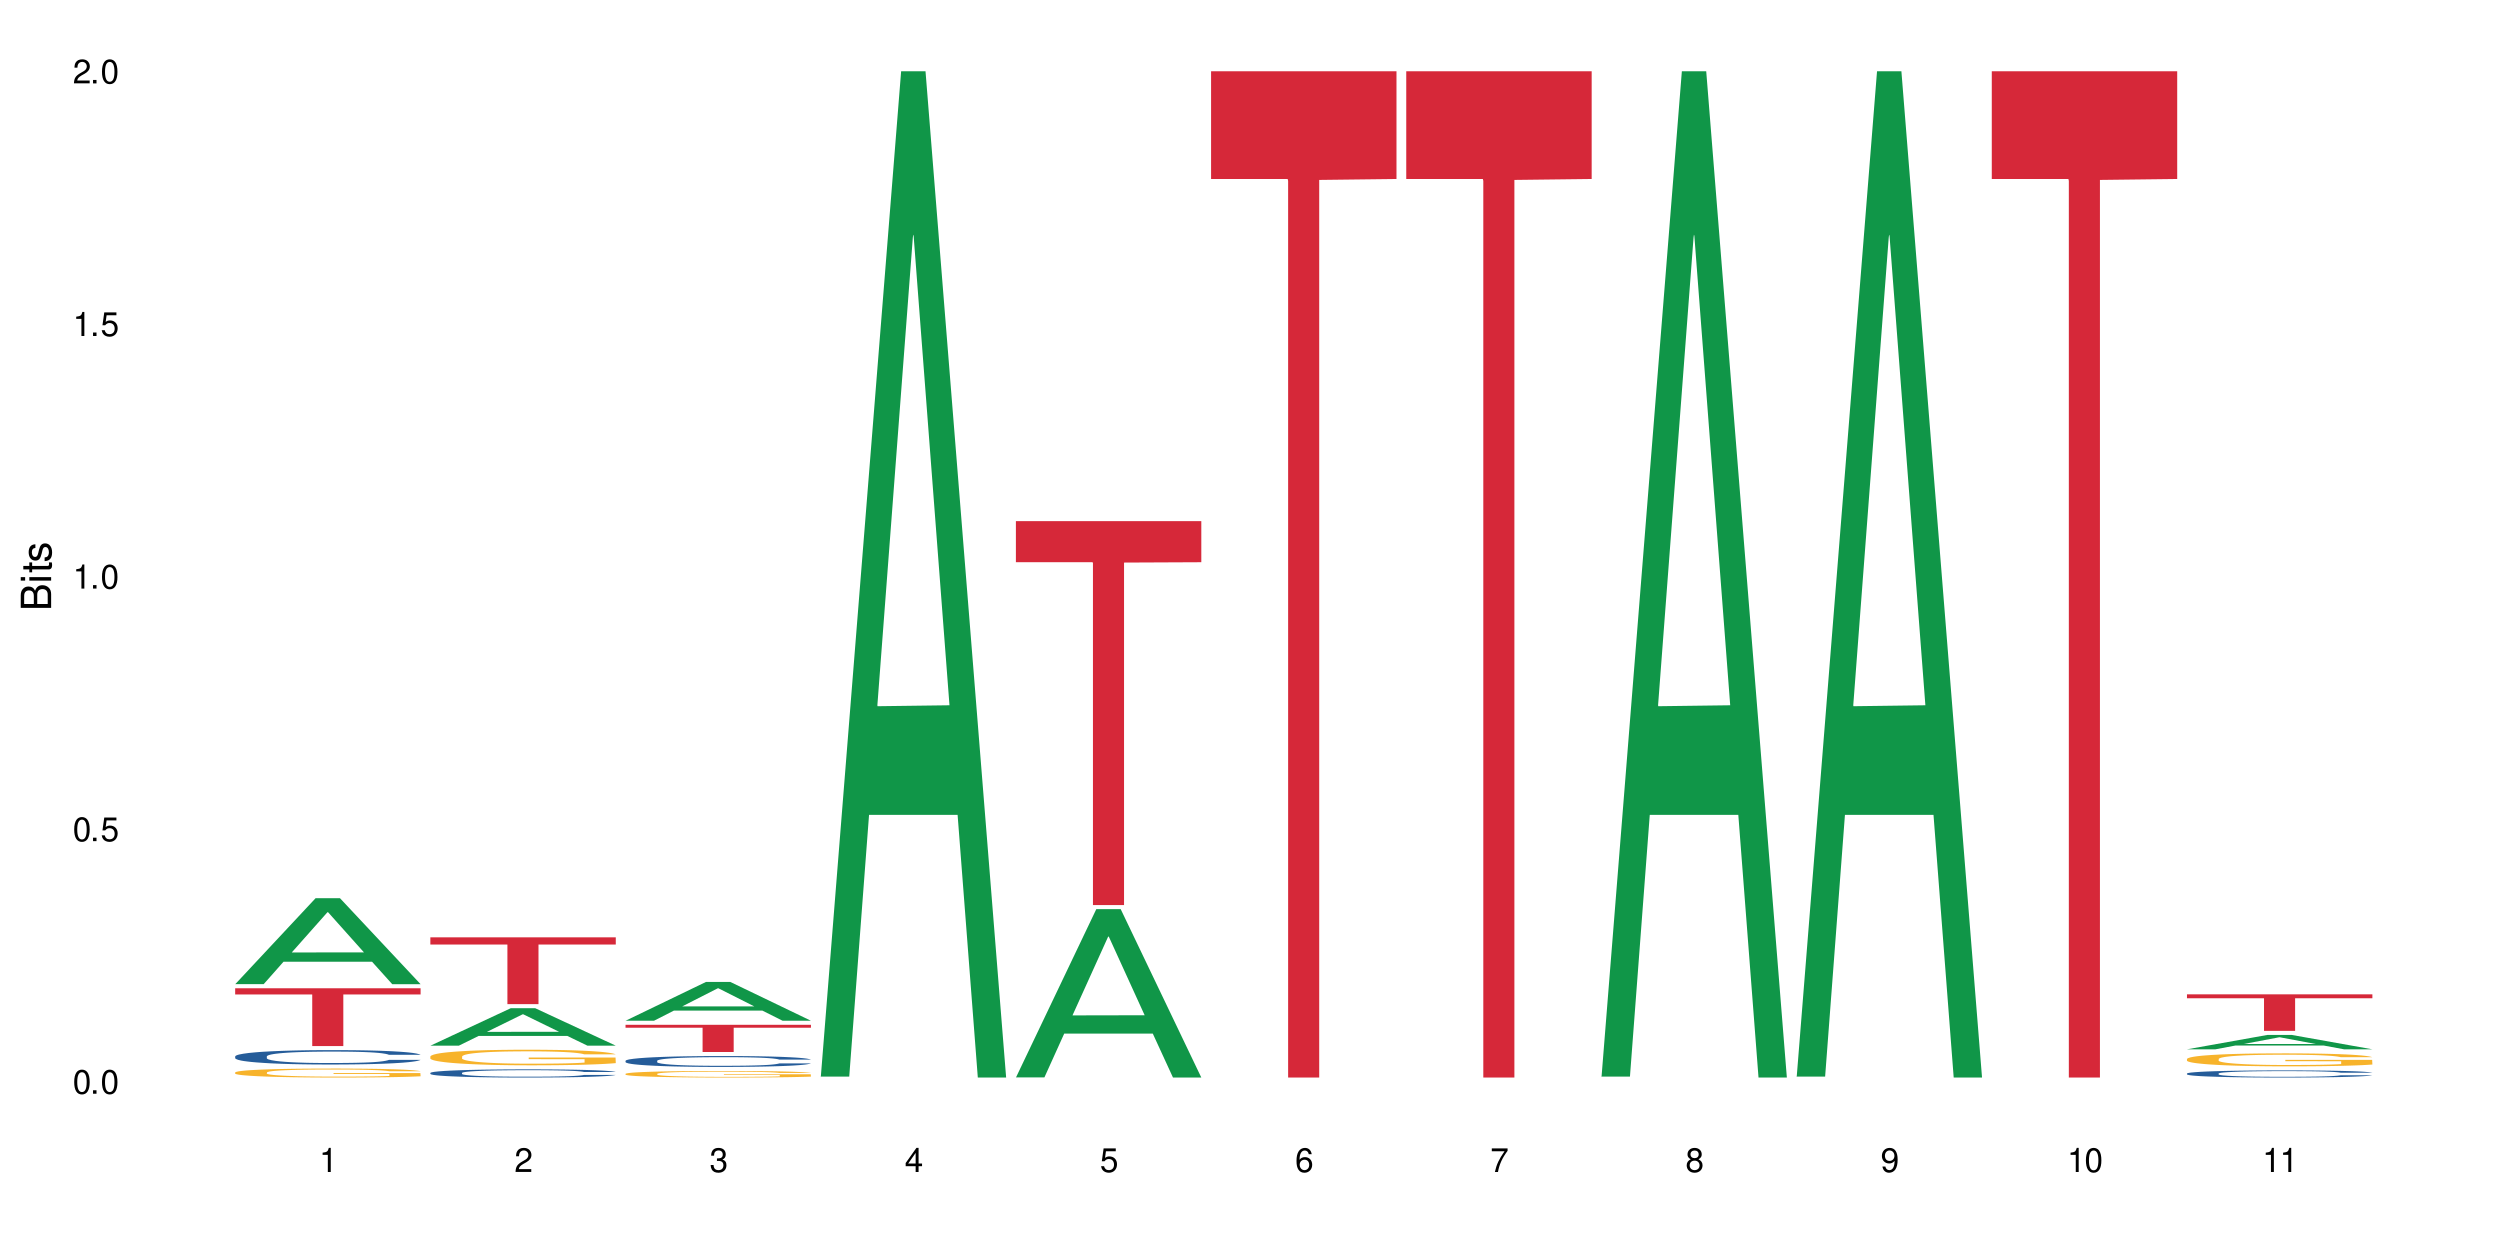
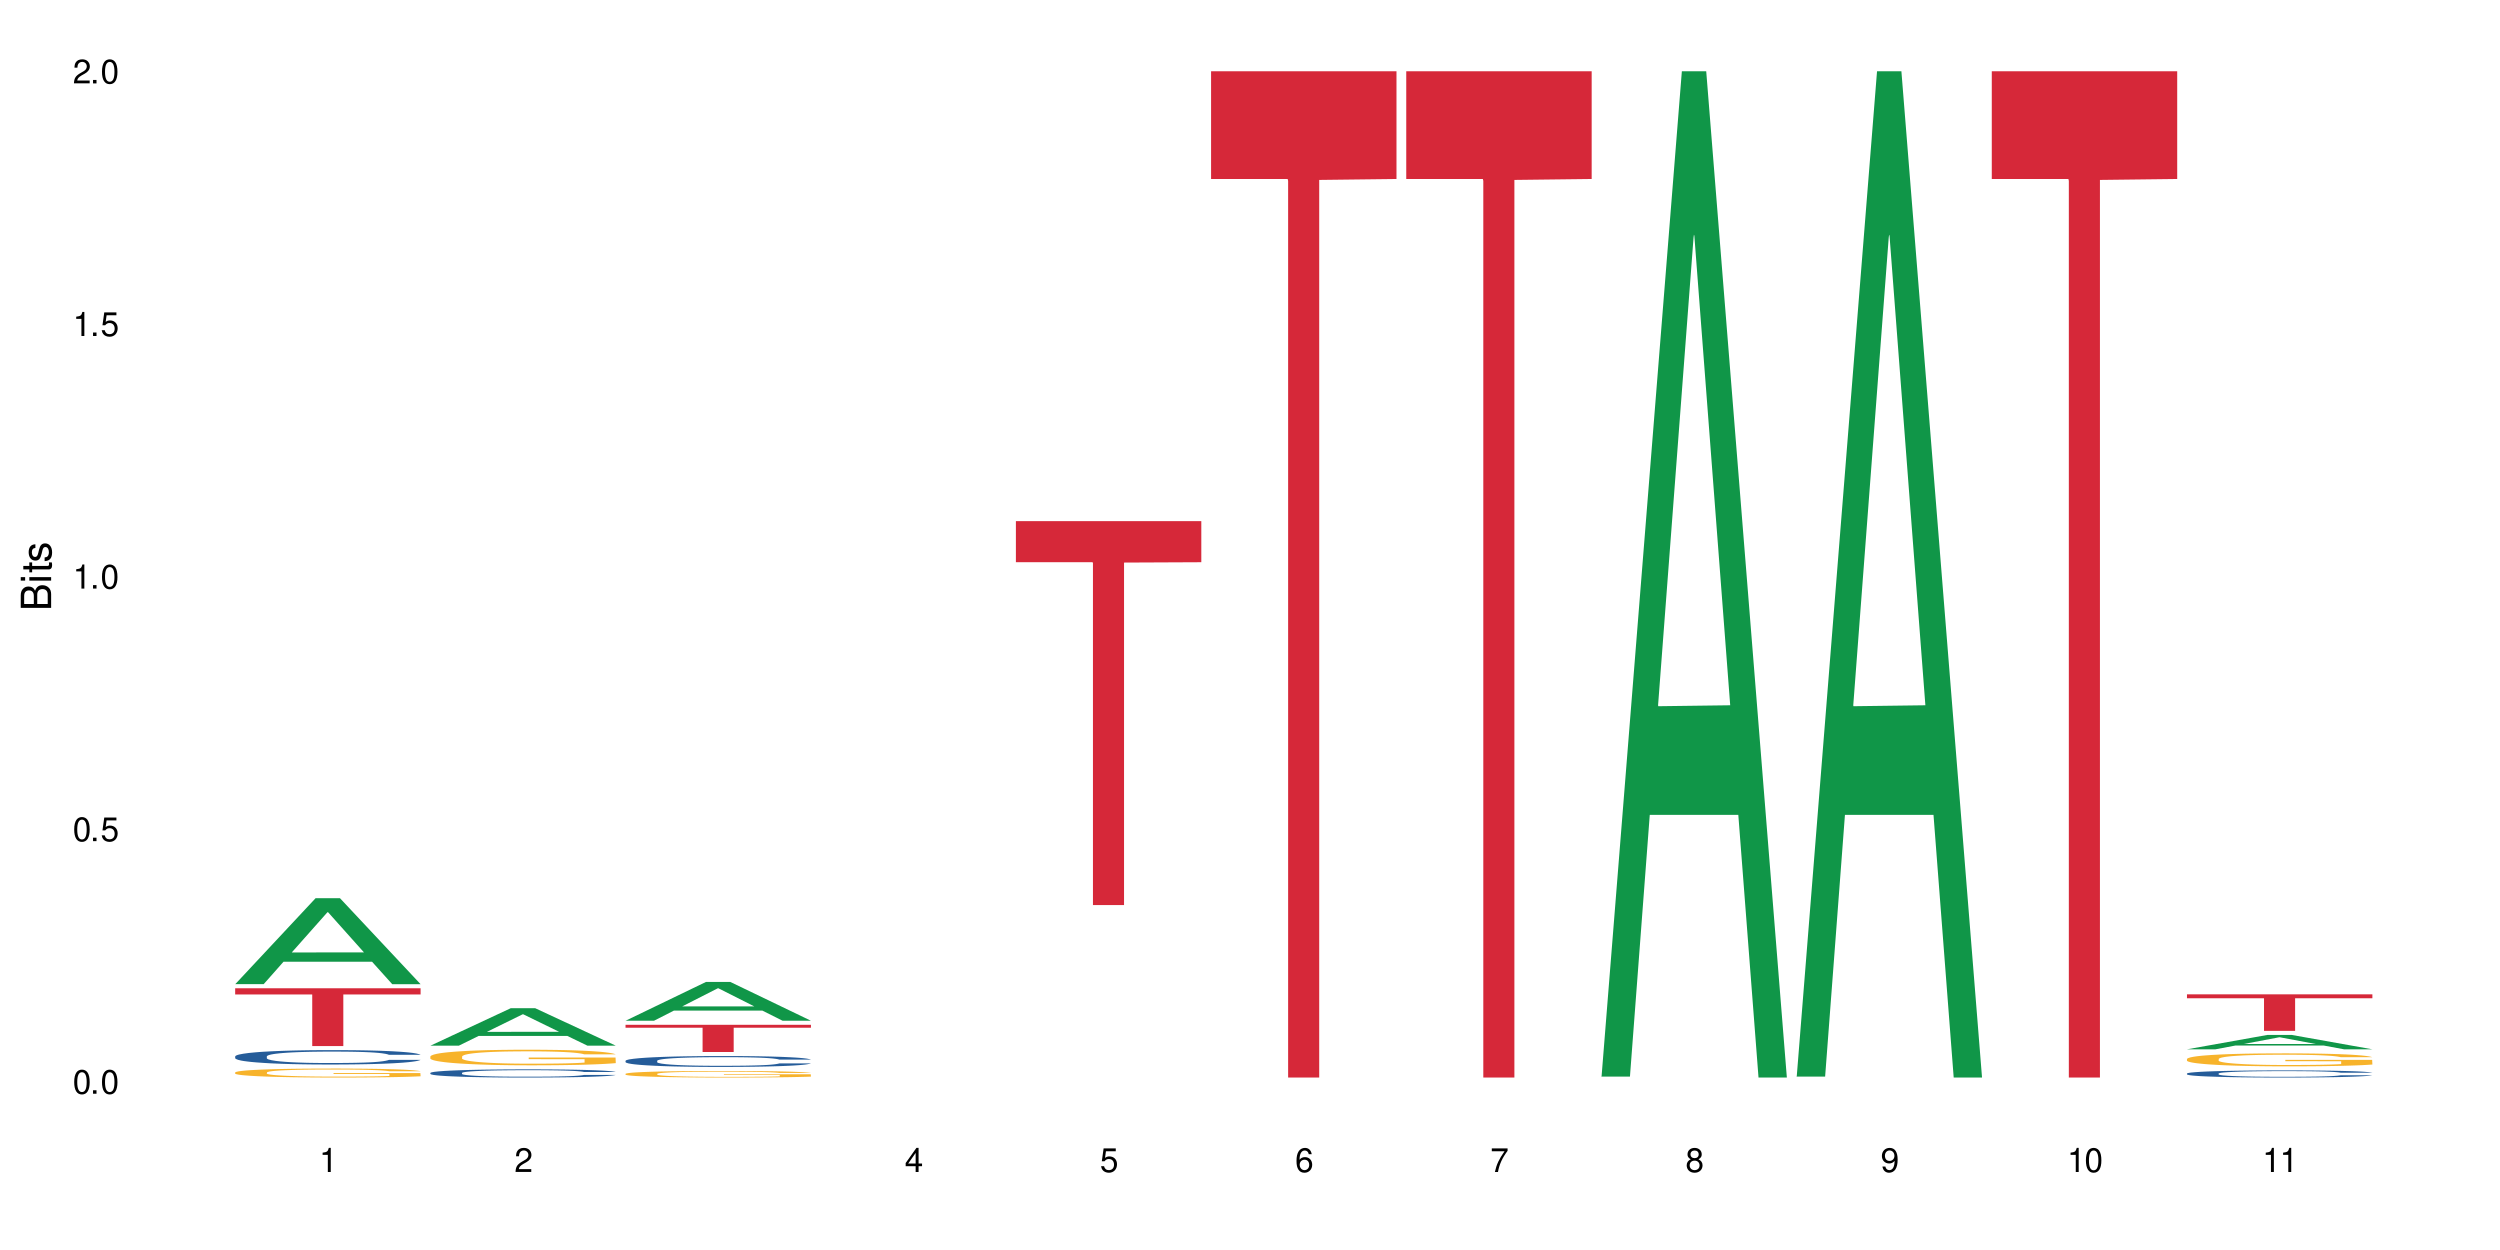
<svg xmlns="http://www.w3.org/2000/svg" xmlns:xlink="http://www.w3.org/1999/xlink" width="720" height="360" viewBox="0 0 720 360">
  <defs>
    <g>
      <g id="glyph-0-0">
</g>
      <g id="glyph-0-1">
        <path d="M 2.641 -6.938 C 2 -6.938 1.422 -6.656 1.078 -6.172 C 0.641 -5.562 0.406 -4.641 0.406 -3.359 C 0.406 -1.016 1.188 0.219 2.641 0.219 C 4.078 0.219 4.859 -1.016 4.859 -3.297 C 4.859 -4.641 4.656 -5.547 4.203 -6.172 C 3.844 -6.656 3.281 -6.938 2.641 -6.938 Z M 2.641 -6.188 C 3.547 -6.188 4 -5.25 4 -3.375 C 4 -1.406 3.562 -0.484 2.625 -0.484 C 1.734 -0.484 1.281 -1.438 1.281 -3.344 C 1.281 -5.25 1.734 -6.188 2.641 -6.188 Z M 2.641 -6.188 " />
      </g>
      <g id="glyph-0-2">
        <path d="M 1.828 -1 L 0.828 -1 L 0.828 0 L 1.828 0 Z M 1.828 -1 " />
      </g>
      <g id="glyph-0-3">
        <path d="M 4.562 -6.797 L 1.062 -6.797 L 0.547 -3.094 L 1.328 -3.094 C 1.719 -3.562 2.047 -3.734 2.578 -3.734 C 3.484 -3.734 4.062 -3.109 4.062 -2.094 C 4.062 -1.125 3.484 -0.531 2.578 -0.531 C 1.828 -0.531 1.375 -0.906 1.188 -1.672 L 0.328 -1.672 C 0.453 -1.109 0.547 -0.844 0.75 -0.594 C 1.125 -0.078 1.828 0.219 2.594 0.219 C 3.969 0.219 4.922 -0.781 4.922 -2.219 C 4.922 -3.562 4.031 -4.484 2.719 -4.484 C 2.25 -4.484 1.859 -4.359 1.469 -4.062 L 1.734 -5.969 L 4.562 -5.969 Z M 4.562 -6.797 " />
      </g>
      <g id="glyph-0-4">
        <path d="M 2.484 -4.938 L 2.484 0 L 3.328 0 L 3.328 -6.938 L 2.766 -6.938 C 2.469 -5.875 2.281 -5.734 0.984 -5.562 L 0.984 -4.938 Z M 2.484 -4.938 " />
      </g>
      <g id="glyph-0-5">
        <path d="M 4.859 -0.828 L 1.281 -0.828 C 1.359 -1.406 1.672 -1.781 2.5 -2.281 L 3.469 -2.828 C 4.406 -3.344 4.906 -4.062 4.906 -4.906 C 4.906 -5.484 4.672 -6.031 4.266 -6.406 C 3.859 -6.766 3.375 -6.938 2.719 -6.938 C 1.859 -6.938 1.219 -6.625 0.844 -6.031 C 0.609 -5.672 0.5 -5.234 0.484 -4.531 L 1.328 -4.531 C 1.359 -5.016 1.406 -5.281 1.531 -5.516 C 1.75 -5.938 2.188 -6.203 2.703 -6.203 C 3.469 -6.203 4.031 -5.641 4.031 -4.891 C 4.031 -4.344 3.719 -3.859 3.125 -3.516 L 2.234 -3 C 0.812 -2.172 0.406 -1.531 0.328 -0.016 L 4.859 -0.016 Z M 4.859 -0.828 " />
      </g>
      <g id="glyph-0-6">
-         <path d="M 2.125 -3.188 L 2.578 -3.188 C 3.5 -3.188 3.984 -2.766 3.984 -1.922 C 3.984 -1.062 3.469 -0.531 2.594 -0.531 C 1.656 -0.531 1.203 -1 1.156 -2.016 L 0.312 -2.016 C 0.344 -1.453 0.438 -1.094 0.609 -0.781 C 0.953 -0.109 1.625 0.219 2.547 0.219 C 3.953 0.219 4.859 -0.625 4.859 -1.938 C 4.859 -2.828 4.516 -3.297 3.703 -3.594 C 4.344 -3.844 4.656 -4.328 4.656 -5.031 C 4.656 -6.219 3.875 -6.938 2.578 -6.938 C 1.203 -6.938 0.484 -6.172 0.453 -4.703 L 1.297 -4.703 C 1.312 -5.125 1.344 -5.359 1.453 -5.578 C 1.641 -5.969 2.062 -6.203 2.594 -6.203 C 3.344 -6.203 3.797 -5.75 3.797 -5 C 3.797 -4.516 3.609 -4.219 3.25 -4.047 C 3.016 -3.953 2.703 -3.922 2.125 -3.906 Z M 2.125 -3.188 " />
-       </g>
+         </g>
      <g id="glyph-0-7">
        <path d="M 3.141 -1.672 L 3.141 0 L 3.984 0 L 3.984 -1.672 L 4.984 -1.672 L 4.984 -2.438 L 3.984 -2.438 L 3.984 -6.938 L 3.359 -6.938 L 0.266 -2.578 L 0.266 -1.672 Z M 3.141 -2.438 L 1 -2.438 L 3.141 -5.5 Z M 3.141 -2.438 " />
      </g>
      <g id="glyph-0-8">
        <path d="M 4.781 -5.125 C 4.609 -6.266 3.891 -6.938 2.844 -6.938 C 2.094 -6.938 1.422 -6.578 1.031 -5.953 C 0.594 -5.266 0.406 -4.422 0.406 -3.172 C 0.406 -2 0.578 -1.25 0.984 -0.641 C 1.359 -0.078 1.953 0.219 2.703 0.219 C 3.984 0.219 4.922 -0.75 4.922 -2.094 C 4.922 -3.375 4.062 -4.281 2.844 -4.281 C 2.172 -4.281 1.641 -4.031 1.281 -3.516 C 1.281 -5.234 1.828 -6.188 2.797 -6.188 C 3.391 -6.188 3.797 -5.797 3.938 -5.125 Z M 2.734 -3.531 C 3.547 -3.531 4.062 -2.953 4.062 -2.031 C 4.062 -1.156 3.484 -0.531 2.703 -0.531 C 1.922 -0.531 1.328 -1.188 1.328 -2.078 C 1.328 -2.938 1.906 -3.531 2.734 -3.531 Z M 2.734 -3.531 " />
      </g>
      <g id="glyph-0-9">
        <path d="M 4.984 -6.797 L 0.438 -6.797 L 0.438 -5.969 L 4.109 -5.969 C 2.5 -3.656 1.828 -2.234 1.328 0 L 2.219 0 C 2.594 -2.172 3.453 -4.047 4.984 -6.094 Z M 4.984 -6.797 " />
      </g>
      <g id="glyph-0-10">
        <path d="M 3.75 -3.656 C 4.469 -4.094 4.688 -4.438 4.688 -5.078 C 4.688 -6.172 3.844 -6.938 2.641 -6.938 C 1.438 -6.938 0.594 -6.172 0.594 -5.094 C 0.594 -4.438 0.812 -4.094 1.516 -3.656 C 0.734 -3.266 0.359 -2.703 0.359 -1.922 C 0.359 -0.656 1.281 0.219 2.641 0.219 C 3.984 0.219 4.922 -0.656 4.922 -1.922 C 4.922 -2.703 4.531 -3.266 3.75 -3.656 Z M 2.641 -6.188 C 3.359 -6.188 3.812 -5.75 3.812 -5.062 C 3.812 -4.406 3.344 -3.984 2.641 -3.984 C 1.922 -3.984 1.453 -4.406 1.453 -5.078 C 1.453 -5.75 1.922 -6.188 2.641 -6.188 Z M 2.641 -3.266 C 3.484 -3.266 4.062 -2.719 4.062 -1.906 C 4.062 -1.078 3.484 -0.531 2.625 -0.531 C 1.797 -0.531 1.219 -1.094 1.219 -1.906 C 1.219 -2.719 1.781 -3.266 2.641 -3.266 Z M 2.641 -3.266 " />
      </g>
      <g id="glyph-0-11">
        <path d="M 0.516 -1.578 C 0.672 -0.453 1.406 0.219 2.438 0.219 C 3.188 0.219 3.859 -0.141 4.266 -0.766 C 4.688 -1.453 4.891 -2.297 4.891 -3.547 C 4.891 -4.719 4.703 -5.453 4.312 -6.078 C 3.938 -6.641 3.344 -6.938 2.594 -6.938 C 1.297 -6.938 0.359 -5.969 0.359 -4.625 C 0.359 -3.344 1.234 -2.453 2.453 -2.453 C 3.094 -2.453 3.578 -2.672 4.016 -3.203 C 4 -1.484 3.469 -0.531 2.5 -0.531 C 1.906 -0.531 1.484 -0.906 1.359 -1.578 Z M 2.578 -6.203 C 3.375 -6.203 3.969 -5.531 3.969 -4.641 C 3.969 -3.797 3.391 -3.188 2.547 -3.188 C 1.734 -3.188 1.234 -3.766 1.234 -4.688 C 1.234 -5.562 1.797 -6.203 2.578 -6.203 Z M 2.578 -6.203 " />
      </g>
      <g id="glyph-1-0">
</g>
      <g id="glyph-1-1">
        <path d="M 0 -0.953 L 0 -4.891 C 0 -5.719 -0.234 -6.344 -0.734 -6.797 C -1.188 -7.234 -1.812 -7.469 -2.5 -7.469 C -3.547 -7.469 -4.188 -7 -4.625 -5.875 C -4.984 -6.688 -5.625 -7.094 -6.531 -7.094 C -7.172 -7.094 -7.734 -6.859 -8.141 -6.391 C -8.562 -5.922 -8.75 -5.344 -8.75 -4.5 L -8.75 -0.953 Z M -4.984 -2.062 L -7.766 -2.062 L -7.766 -4.219 C -7.766 -4.844 -7.688 -5.203 -7.453 -5.5 C -7.219 -5.812 -6.859 -5.969 -6.375 -5.969 C -5.891 -5.969 -5.531 -5.812 -5.297 -5.5 C -5.062 -5.203 -4.984 -4.844 -4.984 -4.219 Z M -0.984 -2.062 L -4 -2.062 L -4 -4.781 C -4 -5.766 -3.438 -6.359 -2.484 -6.359 C -1.547 -6.359 -0.984 -5.766 -0.984 -4.781 Z M -0.984 -2.062 " />
      </g>
      <g id="glyph-1-2">
        <path d="M -6.281 -1.797 L -6.281 -0.797 L 0 -0.797 L 0 -1.797 Z M -8.75 -1.797 L -8.75 -0.797 L -7.484 -0.797 L -7.484 -1.797 Z M -8.75 -1.797 " />
      </g>
      <g id="glyph-1-3">
        <path d="M -6.281 -3.047 L -6.281 -2.016 L -8.016 -2.016 L -8.016 -1.016 L -6.281 -1.016 L -6.281 -0.172 L -5.469 -0.172 L -5.469 -1.016 L -0.719 -1.016 C -0.078 -1.016 0.281 -1.453 0.281 -2.234 C 0.281 -2.5 0.25 -2.719 0.188 -3.047 L -0.641 -3.047 C -0.609 -2.906 -0.594 -2.766 -0.594 -2.562 C -0.594 -2.141 -0.719 -2.016 -1.156 -2.016 L -5.469 -2.016 L -5.469 -3.047 Z M -6.281 -3.047 " />
      </g>
      <g id="glyph-1-4">
        <path d="M -4.531 -5.25 C -5.766 -5.25 -6.469 -4.422 -6.469 -2.969 C -6.469 -1.516 -5.719 -0.562 -4.547 -0.562 C -3.562 -0.562 -3.094 -1.062 -2.734 -2.562 L -2.516 -3.484 C -2.344 -4.188 -2.094 -4.469 -1.641 -4.469 C -1.047 -4.469 -0.641 -3.875 -0.641 -3 C -0.641 -2.453 -0.797 -2 -1.062 -1.75 C -1.25 -1.594 -1.422 -1.531 -1.875 -1.469 L -1.875 -0.406 C -0.422 -0.453 0.281 -1.266 0.281 -2.922 C 0.281 -4.5 -0.5 -5.516 -1.719 -5.516 C -2.656 -5.516 -3.172 -4.984 -3.469 -3.734 L -3.703 -2.766 C -3.891 -1.953 -4.156 -1.609 -4.594 -1.609 C -5.188 -1.609 -5.547 -2.125 -5.547 -2.938 C -5.547 -3.75 -5.203 -4.172 -4.531 -4.203 Z M -4.531 -5.25 " />
      </g>
    </g>
  </defs>
  <rect x="-72" y="-36" width="864" height="432" fill="rgb(100%, 100%, 100%)" fill-opacity="1" />
  <path fill-rule="nonzero" fill="rgb(6.275%, 58.824%, 28.235%)" fill-opacity="1" d="M 67.73 283.43 L 67.789 283.406 L 90.895 258.676 L 97.91 258.676 L 121.133 283.453 L 112.973 283.453 L 107.152 276.984 L 81.652 276.984 L 75.945 283.43 L 67.73 283.43 L 84.105 274.309 L 104.816 274.285 L 94.488 262.723 L 94.375 262.699 L 94.262 262.77 L 84.047 274.285 L 84.105 274.309 Z M 67.73 283.43 " />
  <path fill-rule="nonzero" fill="rgb(14.51%, 36.078%, 60%)" fill-opacity="1" d="M 67.73 304.238 L 67.797 304.234 L 67.797 304.145 L 67.992 304 L 68.449 303.816 L 68.902 303.691 L 70.074 303.469 L 71.703 303.25 L 73.398 303.086 L 74.633 302.984 L 75.742 302.91 L 78.281 302.77 L 79.91 302.699 L 81.668 302.633 L 83.816 302.57 L 85.379 302.531 L 88.895 302.469 L 91.5 302.445 L 93.52 302.434 L 97.883 302.434 L 100.488 302.449 L 102.375 302.465 L 104.461 302.496 L 106.219 302.531 L 109.281 302.613 L 112.016 302.719 L 113.254 302.781 L 115.207 302.898 L 116.703 303.012 L 117.746 303.109 L 118.918 303.25 L 119.961 303.422 L 120.742 303.617 L 121.133 303.777 L 112.016 303.777 L 111.559 303.625 L 111.039 303.508 L 110.062 303.355 L 109.086 303.242 L 107.715 303.133 L 106.48 303.062 L 104.785 302.988 L 103.289 302.945 L 101.727 302.91 L 100.227 302.887 L 97.363 302.863 L 94.039 302.863 L 92.805 302.871 L 90.262 302.902 L 88.895 302.93 L 86.941 302.98 L 85.574 303.031 L 83.945 303.105 L 82.84 303.172 L 81.473 303.27 L 80.496 303.359 L 79.387 303.484 L 78.738 303.578 L 78.152 303.684 L 77.629 303.809 L 77.238 303.941 L 76.977 304.082 L 76.848 304.219 L 76.848 304.805 L 76.977 304.941 L 77.305 305.102 L 78.152 305.332 L 79.387 305.535 L 80.82 305.695 L 82.188 305.809 L 82.969 305.859 L 84.012 305.922 L 85.641 305.996 L 87.984 306.074 L 89.352 306.105 L 91.438 306.133 L 93.586 306.148 L 96.449 306.148 L 98.988 306.133 L 100.684 306.113 L 102.441 306.086 L 104.852 306.02 L 106.348 305.961 L 107.652 305.887 L 108.629 305.816 L 109.281 305.754 L 110.258 305.637 L 111.039 305.508 L 111.625 305.375 L 112.016 305.246 L 121.133 305.246 L 120.742 305.398 L 120.156 305.547 L 119.57 305.656 L 118.656 305.789 L 117.613 305.906 L 116.117 306.039 L 114.879 306.125 L 113.254 306.223 L 111.754 306.293 L 110.125 306.359 L 107.715 306.434 L 106.152 306.473 L 104.461 306.504 L 102.441 306.535 L 99.902 306.562 L 97.168 306.578 L 94.625 306.582 L 91.891 306.574 L 89.871 306.559 L 87.203 306.523 L 83.883 306.457 L 81.473 306.383 L 79.582 306.312 L 77.957 306.238 L 76.133 306.133 L 73.789 305.969 L 72.355 305.84 L 71.379 305.73 L 70.27 305.586 L 69.488 305.453 L 68.578 305.238 L 67.926 304.969 L 67.73 304.762 Z M 67.73 304.238 " />
  <path fill-rule="nonzero" fill="rgb(96.863%, 70.196%, 16.863%)" fill-opacity="1" d="M 67.73 308.852 L 67.797 308.852 L 67.797 308.805 L 68.055 308.699 L 68.707 308.551 L 69.555 308.43 L 70.465 308.336 L 71.051 308.285 L 72.027 308.215 L 72.875 308.164 L 75.023 308.059 L 77.762 307.957 L 79.258 307.914 L 80.949 307.875 L 83.359 307.832 L 84.469 307.812 L 87.855 307.777 L 91.695 307.754 L 95.93 307.746 L 97.883 307.746 L 100.555 307.758 L 104.199 307.785 L 106.285 307.809 L 107.91 307.832 L 109.605 307.859 L 111.688 307.91 L 113.645 307.965 L 115.207 308.023 L 116.77 308.094 L 118.07 308.168 L 119.18 308.25 L 120.156 308.352 L 120.742 308.434 L 121.133 308.516 L 112.078 308.516 L 111.559 308.434 L 110.973 308.371 L 109.996 308.293 L 109.02 308.234 L 108.043 308.191 L 106.219 308.129 L 104.656 308.09 L 102.703 308.059 L 100.812 308.035 L 98.664 308.023 L 97.363 308.016 L 93.91 308.016 L 90.785 308.035 L 88.961 308.051 L 87.66 308.07 L 85.836 308.105 L 84.727 308.137 L 84.078 308.152 L 82.125 308.227 L 80.82 308.293 L 80.105 308.34 L 79.191 308.41 L 78.543 308.473 L 77.824 308.566 L 77.434 308.637 L 76.914 308.801 L 76.848 309.223 L 77.043 309.312 L 77.434 309.41 L 77.957 309.496 L 78.738 309.586 L 79.52 309.656 L 80.887 309.746 L 82.059 309.809 L 82.969 309.848 L 84.727 309.91 L 85.445 309.934 L 87.137 309.977 L 88.895 310.008 L 91.047 310.039 L 92.672 310.051 L 95.277 310.062 L 98.598 310.062 L 102.508 310.051 L 104.98 310.031 L 106.676 310.012 L 107.781 309.996 L 109.148 309.969 L 110.125 309.945 L 111.039 309.918 L 112.145 309.879 L 112.145 309.312 L 96.059 309.312 L 96.059 309.047 L 121.066 309.043 L 121.133 309.969 L 119.766 310.031 L 118.07 310.094 L 116.441 310.141 L 114.75 310.18 L 112.34 310.227 L 110.387 310.254 L 107.391 310.289 L 104.656 310.309 L 101.789 310.324 L 99.25 310.328 L 96.254 310.332 L 93.586 310.328 L 90.719 310.312 L 88.441 310.293 L 86.355 310.27 L 84.273 310.242 L 81.668 310.191 L 79.973 310.152 L 78.215 310.102 L 76.457 310.043 L 74.895 309.977 L 73.852 309.93 L 72.812 309.871 L 71.703 309.801 L 70.66 309.719 L 69.879 309.648 L 69.164 309.566 L 68.645 309.488 L 68.121 309.379 L 67.859 309.297 L 67.73 309.223 Z M 67.73 308.852 " />
  <path fill-rule="nonzero" fill="rgb(83.922%, 15.686%, 22.353%)" fill-opacity="1" d="M 67.73 284.617 L 121.133 284.617 L 121.133 286.398 L 98.875 286.414 L 98.875 301.27 L 89.922 301.27 L 89.922 286.43 L 89.793 286.398 L 67.73 286.398 Z M 67.73 284.617 " />
  <path fill-rule="nonzero" fill="rgb(6.275%, 58.824%, 28.235%)" fill-opacity="1" d="M 123.941 301.148 L 124 301.137 L 147.105 290.359 L 154.125 290.359 L 177.344 301.156 L 169.184 301.156 L 163.367 298.34 L 137.863 298.34 L 132.156 301.148 L 123.941 301.148 L 140.316 297.172 L 161.027 297.16 L 150.699 292.121 L 150.586 292.113 L 150.473 292.145 L 140.258 297.16 L 140.316 297.172 Z M 123.941 301.148 " />
  <path fill-rule="nonzero" fill="rgb(14.51%, 36.078%, 60%)" fill-opacity="1" d="M 123.941 309 L 124.008 308.996 L 124.008 308.945 L 124.203 308.863 L 124.66 308.762 L 125.113 308.688 L 126.285 308.562 L 127.914 308.438 L 129.609 308.344 L 130.844 308.289 L 131.953 308.246 L 134.492 308.164 L 136.121 308.125 L 137.879 308.086 L 140.027 308.051 L 141.59 308.031 L 145.109 307.996 L 147.711 307.98 L 149.73 307.973 L 154.094 307.973 L 156.699 307.98 L 158.59 307.992 L 160.672 308.012 L 162.43 308.031 L 165.492 308.078 L 168.227 308.137 L 169.465 308.172 L 171.418 308.238 L 172.914 308.305 L 173.957 308.359 L 175.129 308.438 L 176.172 308.535 L 176.953 308.645 L 177.344 308.738 L 168.227 308.738 L 167.77 308.652 L 167.25 308.586 L 166.273 308.496 L 165.297 308.434 L 163.93 308.371 L 162.691 308.332 L 160.996 308.289 L 159.5 308.266 L 157.938 308.246 L 156.438 308.23 L 153.574 308.219 L 150.254 308.219 L 149.016 308.223 L 146.477 308.242 L 145.109 308.258 L 143.152 308.285 L 141.785 308.312 L 140.156 308.355 L 139.051 308.395 L 137.684 308.449 L 136.707 308.5 L 135.598 308.57 L 134.949 308.625 L 134.363 308.684 L 133.84 308.758 L 133.449 308.832 L 133.191 308.91 L 133.059 308.988 L 133.059 309.324 L 133.191 309.402 L 133.516 309.492 L 134.363 309.621 L 135.598 309.738 L 137.031 309.828 L 138.398 309.891 L 139.18 309.922 L 140.223 309.957 L 141.852 310 L 144.195 310.043 L 145.562 310.062 L 147.648 310.078 L 149.797 310.086 L 152.66 310.086 L 155.203 310.078 L 156.895 310.066 L 158.652 310.051 L 161.062 310.012 L 162.559 309.98 L 163.863 309.938 L 164.84 309.898 L 165.492 309.863 L 166.469 309.797 L 167.25 309.723 L 167.836 309.648 L 168.227 309.574 L 177.344 309.574 L 176.953 309.66 L 176.367 309.742 L 175.781 309.805 L 174.867 309.883 L 173.828 309.949 L 172.328 310.023 L 171.09 310.074 L 169.465 310.129 L 167.965 310.168 L 166.336 310.207 L 163.93 310.25 L 162.363 310.27 L 160.672 310.289 L 158.652 310.305 L 156.113 310.32 L 153.379 310.332 L 150.84 310.332 L 148.102 310.328 L 146.086 310.32 L 143.414 310.301 L 140.094 310.262 L 137.684 310.219 L 135.793 310.18 L 134.168 310.137 L 132.344 310.078 L 130 309.984 L 128.566 309.91 L 127.59 309.848 L 126.48 309.766 L 125.699 309.691 L 124.789 309.57 L 124.137 309.418 L 123.941 309.297 Z M 123.941 309 " />
  <path fill-rule="nonzero" fill="rgb(96.863%, 70.196%, 16.863%)" fill-opacity="1" d="M 123.941 304.242 L 124.008 304.238 L 124.008 304.156 L 124.27 303.973 L 124.918 303.719 L 125.766 303.508 L 126.676 303.344 L 127.266 303.258 L 128.242 303.137 L 129.086 303.047 L 131.234 302.863 L 133.973 302.691 L 135.469 302.617 L 137.164 302.547 L 139.57 302.469 L 140.68 302.438 L 144.066 302.375 L 147.906 302.332 L 152.141 302.32 L 154.094 302.324 L 156.766 302.34 L 160.41 302.387 L 162.496 302.426 L 164.125 302.469 L 165.816 302.52 L 167.902 302.602 L 169.855 302.703 L 171.418 302.801 L 172.98 302.922 L 174.281 303.055 L 175.391 303.199 L 176.367 303.371 L 176.953 303.512 L 177.344 303.656 L 168.293 303.656 L 167.77 303.512 L 167.184 303.402 L 166.207 303.266 L 165.23 303.168 L 164.254 303.09 L 162.43 302.984 L 160.867 302.918 L 158.914 302.863 L 157.023 302.824 L 154.875 302.801 L 153.574 302.793 L 150.121 302.793 L 146.996 302.82 L 145.172 302.852 L 143.871 302.887 L 142.047 302.949 L 140.941 302.996 L 140.289 303.031 L 138.336 303.156 L 137.031 303.273 L 136.316 303.348 L 135.402 303.473 L 134.754 303.582 L 134.035 303.746 L 133.645 303.871 L 133.125 304.148 L 133.059 304.887 L 133.254 305.043 L 133.645 305.211 L 134.168 305.359 L 134.949 305.516 L 135.73 305.633 L 137.098 305.793 L 138.27 305.898 L 139.18 305.969 L 140.941 306.078 L 141.656 306.117 L 143.348 306.191 L 145.109 306.246 L 147.258 306.297 L 148.883 306.32 L 151.488 306.344 L 154.812 306.344 L 158.719 306.316 L 161.191 306.285 L 162.887 306.254 L 163.992 306.223 L 165.359 306.18 L 166.336 306.137 L 167.25 306.094 L 168.355 306.023 L 168.355 305.043 L 152.27 305.039 L 152.27 304.578 L 177.277 304.574 L 177.344 306.18 L 175.977 306.289 L 174.281 306.395 L 172.656 306.477 L 170.961 306.547 L 168.551 306.625 L 166.598 306.676 L 163.602 306.73 L 160.867 306.77 L 158 306.793 L 155.461 306.805 L 152.465 306.809 L 149.797 306.801 L 146.93 306.777 L 144.652 306.742 L 142.566 306.703 L 140.484 306.648 L 137.879 306.562 L 136.188 306.492 L 134.426 306.406 L 132.668 306.305 L 131.105 306.195 L 130.062 306.109 L 129.023 306.012 L 127.914 305.887 L 126.871 305.746 L 126.09 305.621 L 125.375 305.477 L 124.855 305.344 L 124.332 305.156 L 124.074 305.012 L 123.941 304.883 Z M 123.941 304.242 " />
-   <path fill-rule="nonzero" fill="rgb(83.922%, 15.686%, 22.353%)" fill-opacity="1" d="M 123.941 269.957 L 177.344 269.957 L 177.344 272.02 L 155.086 272.035 L 155.086 289.195 L 146.133 289.195 L 146.133 272.055 L 146.004 272.02 L 123.941 272.02 Z M 123.941 269.957 " />
  <path fill-rule="nonzero" fill="rgb(6.275%, 58.824%, 28.235%)" fill-opacity="1" d="M 180.152 293.965 L 180.211 293.953 L 203.316 282.801 L 210.336 282.801 L 233.555 293.977 L 225.395 293.977 L 219.578 291.059 L 194.074 291.059 L 188.371 293.965 L 180.152 293.965 L 196.527 289.852 L 217.238 289.844 L 206.91 284.629 L 206.797 284.617 L 206.684 284.648 L 196.473 289.844 L 196.527 289.852 Z M 180.152 293.965 " />
  <path fill-rule="nonzero" fill="rgb(14.51%, 36.078%, 60%)" fill-opacity="1" d="M 180.152 305.504 L 180.219 305.5 L 180.219 305.434 L 180.414 305.324 L 180.871 305.188 L 181.324 305.09 L 182.5 304.922 L 184.125 304.758 L 185.82 304.633 L 187.059 304.559 L 188.164 304.5 L 190.703 304.395 L 192.332 304.34 L 194.09 304.289 L 196.238 304.242 L 197.801 304.215 L 201.32 304.168 L 203.922 304.148 L 205.941 304.141 L 210.305 304.141 L 212.91 304.148 L 214.801 304.164 L 216.883 304.188 L 218.641 304.215 L 221.703 304.277 L 224.438 304.355 L 225.676 304.402 L 227.629 304.492 L 229.125 304.578 L 230.168 304.652 L 231.34 304.758 L 232.383 304.887 L 233.164 305.035 L 233.555 305.156 L 224.438 305.156 L 223.98 305.043 L 223.461 304.953 L 222.484 304.836 L 221.508 304.754 L 220.141 304.668 L 218.902 304.613 L 217.207 304.559 L 215.711 304.527 L 214.148 304.5 L 212.648 304.484 L 209.785 304.465 L 206.465 304.465 L 205.227 304.473 L 202.688 304.496 L 201.32 304.516 L 199.363 304.555 L 197.996 304.594 L 196.371 304.648 L 195.262 304.699 L 193.895 304.773 L 192.918 304.84 L 191.812 304.934 L 191.16 305.004 L 190.574 305.086 L 190.051 305.18 L 189.66 305.281 L 189.402 305.387 L 189.27 305.488 L 189.27 305.934 L 189.402 306.039 L 189.727 306.156 L 190.574 306.332 L 191.812 306.484 L 193.242 306.605 L 194.609 306.691 L 195.395 306.73 L 196.434 306.777 L 198.062 306.836 L 200.406 306.891 L 201.773 306.914 L 203.859 306.938 L 206.008 306.949 L 208.875 306.949 L 211.414 306.938 L 213.105 306.922 L 214.863 306.902 L 217.273 306.852 L 218.773 306.805 L 220.074 306.75 L 221.051 306.695 L 221.703 306.652 L 222.68 306.562 L 223.461 306.465 L 224.047 306.363 L 224.438 306.266 L 233.555 306.266 L 233.164 306.383 L 232.578 306.492 L 231.992 306.578 L 231.082 306.676 L 230.039 306.766 L 228.539 306.867 L 227.305 306.934 L 225.676 307.004 L 224.176 307.059 L 222.551 307.105 L 220.141 307.164 L 218.578 307.191 L 216.883 307.219 L 214.863 307.242 L 212.324 307.262 L 209.59 307.273 L 207.051 307.277 L 204.316 307.27 L 202.297 307.258 L 199.625 307.234 L 196.305 307.18 L 193.895 307.129 L 192.008 307.074 L 190.379 307.016 L 188.555 306.938 L 186.211 306.812 L 184.777 306.715 L 183.801 306.633 L 182.695 306.523 L 181.914 306.422 L 181 306.262 L 180.348 306.059 L 180.152 305.898 Z M 180.152 305.504 " />
  <path fill-rule="nonzero" fill="rgb(96.863%, 70.196%, 16.863%)" fill-opacity="1" d="M 180.152 309.25 L 180.219 309.25 L 180.219 309.215 L 180.48 309.137 L 181.129 309.031 L 181.977 308.941 L 182.891 308.871 L 183.477 308.836 L 184.453 308.785 L 185.297 308.746 L 187.449 308.668 L 190.184 308.594 L 191.68 308.566 L 193.375 308.535 L 195.785 308.504 L 196.891 308.488 L 200.277 308.461 L 204.121 308.445 L 208.352 308.441 L 210.305 308.441 L 212.977 308.449 L 216.621 308.469 L 218.707 308.484 L 220.336 308.504 L 222.027 308.523 L 224.113 308.559 L 226.066 308.602 L 227.629 308.641 L 229.191 308.695 L 230.492 308.75 L 231.602 308.809 L 232.578 308.883 L 233.164 308.941 L 233.555 309.004 L 224.504 309.004 L 223.98 308.941 L 223.395 308.895 L 222.418 308.84 L 221.441 308.797 L 220.465 308.766 L 218.641 308.719 L 217.078 308.691 L 215.125 308.668 L 213.238 308.652 L 211.086 308.641 L 206.332 308.641 L 203.207 308.652 L 201.383 308.664 L 200.082 308.68 L 198.258 308.703 L 197.152 308.727 L 196.5 308.738 L 194.547 308.793 L 193.242 308.84 L 192.527 308.875 L 191.617 308.926 L 190.965 308.973 L 190.246 309.043 L 189.855 309.094 L 189.336 309.211 L 189.27 309.523 L 189.465 309.586 L 189.855 309.66 L 190.379 309.719 L 191.16 309.785 L 191.941 309.836 L 193.309 309.902 L 194.48 309.949 L 195.395 309.977 L 197.152 310.023 L 197.867 310.039 L 199.562 310.07 L 201.32 310.094 L 203.469 310.117 L 205.098 310.125 L 207.699 310.137 L 211.023 310.137 L 214.93 310.125 L 217.402 310.109 L 219.098 310.098 L 220.203 310.086 L 221.57 310.066 L 222.551 310.051 L 223.461 310.031 L 224.566 310 L 224.566 309.586 L 208.484 309.586 L 208.484 309.391 L 233.488 309.391 L 233.555 310.066 L 232.188 310.113 L 230.492 310.156 L 228.867 310.191 L 227.172 310.223 L 224.762 310.254 L 222.809 310.277 L 219.812 310.301 L 217.078 310.316 L 214.215 310.324 L 211.672 310.332 L 208.68 310.332 L 206.008 310.328 L 203.141 310.32 L 200.863 310.305 L 198.777 310.289 L 196.695 310.266 L 194.09 310.23 L 192.398 310.199 L 190.641 310.164 L 188.879 310.121 L 187.316 310.074 L 186.277 310.035 L 185.234 309.996 L 184.125 309.945 L 183.086 309.887 L 182.305 309.832 L 181.586 309.77 L 181.066 309.715 L 180.543 309.637 L 180.285 309.574 L 180.152 309.52 Z M 180.152 309.25 " />
  <path fill-rule="nonzero" fill="rgb(83.922%, 15.686%, 22.353%)" fill-opacity="1" d="M 180.152 295.141 L 233.555 295.141 L 233.555 295.98 L 211.301 295.984 L 211.301 302.977 L 202.344 302.977 L 202.344 295.992 L 202.215 295.98 L 180.152 295.98 Z M 180.152 295.141 " />
-   <path fill-rule="nonzero" fill="rgb(6.275%, 58.824%, 28.235%)" fill-opacity="1" d="M 236.367 310.059 L 236.422 309.789 L 259.527 20.527 L 266.547 20.527 L 289.766 310.332 L 281.609 310.332 L 275.789 234.684 L 250.285 234.684 L 244.582 310.059 L 236.367 310.059 L 252.738 203.391 L 273.449 203.117 L 263.121 67.875 L 263.008 67.602 L 262.895 68.418 L 252.684 203.117 L 252.738 203.391 Z M 236.367 310.059 " />
-   <path fill-rule="nonzero" fill="rgb(6.275%, 58.824%, 28.235%)" fill-opacity="1" d="M 292.578 310.285 L 292.633 310.242 L 315.738 261.828 L 322.758 261.828 L 345.977 310.332 L 337.82 310.332 L 332 297.672 L 306.496 297.672 L 300.793 310.285 L 292.578 310.285 L 308.949 292.434 L 329.66 292.391 L 319.336 269.754 L 319.219 269.707 L 319.105 269.844 L 308.895 292.391 L 308.949 292.434 Z M 292.578 310.285 " />
  <path fill-rule="nonzero" fill="rgb(83.922%, 15.686%, 22.353%)" fill-opacity="1" d="M 292.578 150.078 L 345.977 150.078 L 345.977 161.918 L 323.723 162.02 L 323.723 260.664 L 314.77 260.664 L 314.77 162.125 L 314.637 161.918 L 292.578 161.918 Z M 292.578 150.078 " />
  <path fill-rule="nonzero" fill="rgb(83.922%, 15.686%, 22.353%)" fill-opacity="1" d="M 348.789 20.527 L 402.188 20.527 L 402.188 51.547 L 379.934 51.82 L 379.934 310.332 L 370.98 310.332 L 370.98 52.094 L 370.848 51.547 L 348.789 51.547 Z M 348.789 20.527 " />
  <path fill-rule="nonzero" fill="rgb(83.922%, 15.686%, 22.353%)" fill-opacity="1" d="M 405 20.527 L 458.402 20.527 L 458.402 51.547 L 436.145 51.82 L 436.145 310.332 L 427.191 310.332 L 427.191 52.094 L 427.062 51.547 L 405 51.547 Z M 405 20.527 " />
  <path fill-rule="nonzero" fill="rgb(6.275%, 58.824%, 28.235%)" fill-opacity="1" d="M 461.211 310.059 L 461.27 309.789 L 484.375 20.527 L 491.391 20.527 L 514.613 310.332 L 506.453 310.332 L 500.633 234.684 L 475.133 234.684 L 469.426 310.059 L 461.211 310.059 L 477.586 203.391 L 498.297 203.117 L 487.969 67.875 L 487.855 67.602 L 487.742 68.418 L 477.527 203.117 L 477.586 203.391 Z M 461.211 310.059 " />
  <path fill-rule="nonzero" fill="rgb(6.275%, 58.824%, 28.235%)" fill-opacity="1" d="M 517.422 310.059 L 517.48 309.789 L 540.586 20.527 L 547.602 20.527 L 570.824 310.332 L 562.664 310.332 L 556.848 234.684 L 531.344 234.684 L 525.637 310.059 L 517.422 310.059 L 533.797 203.391 L 554.508 203.117 L 544.18 67.875 L 544.066 67.602 L 543.953 68.418 L 533.738 203.117 L 533.797 203.391 Z M 517.422 310.059 " />
  <path fill-rule="nonzero" fill="rgb(83.922%, 15.686%, 22.353%)" fill-opacity="1" d="M 573.633 20.527 L 627.035 20.527 L 627.035 51.547 L 604.781 51.82 L 604.781 310.332 L 595.824 310.332 L 595.824 52.094 L 595.695 51.547 L 573.633 51.547 Z M 573.633 20.527 " />
  <path fill-rule="nonzero" fill="rgb(6.275%, 58.824%, 28.235%)" fill-opacity="1" d="M 629.848 302.199 L 629.902 302.195 L 653.008 298.062 L 660.027 298.062 L 683.246 302.203 L 675.09 302.203 L 669.27 301.121 L 643.766 301.121 L 638.062 302.199 L 629.848 302.199 L 646.219 300.676 L 666.93 300.672 L 656.602 298.738 L 656.488 298.734 L 656.375 298.746 L 646.164 300.672 L 646.219 300.676 Z M 629.848 302.199 " />
  <path fill-rule="nonzero" fill="rgb(14.51%, 36.078%, 60%)" fill-opacity="1" d="M 629.848 309.168 L 629.91 309.168 L 629.91 309.121 L 630.105 309.051 L 630.562 308.961 L 631.02 308.898 L 632.191 308.789 L 633.816 308.68 L 635.512 308.598 L 636.75 308.551 L 637.855 308.512 L 640.395 308.441 L 642.023 308.406 L 643.781 308.375 L 645.93 308.344 L 647.492 308.324 L 651.012 308.293 L 653.617 308.281 L 655.633 308.273 L 659.996 308.273 L 662.602 308.281 L 664.492 308.293 L 666.574 308.305 L 668.332 308.324 L 671.395 308.363 L 674.129 308.418 L 675.367 308.449 L 677.32 308.504 L 678.816 308.562 L 679.859 308.609 L 681.031 308.68 L 682.074 308.766 L 682.855 308.863 L 683.246 308.941 L 674.129 308.941 L 673.672 308.867 L 673.152 308.809 L 672.176 308.73 L 671.199 308.676 L 669.832 308.621 L 668.594 308.586 L 666.902 308.551 L 665.402 308.527 L 663.84 308.512 L 662.344 308.5 L 659.477 308.488 L 656.156 308.488 L 654.918 308.492 L 652.379 308.508 L 651.012 308.52 L 649.059 308.547 L 647.688 308.57 L 646.062 308.609 L 644.953 308.641 L 643.586 308.691 L 642.609 308.734 L 641.504 308.797 L 640.852 308.844 L 640.266 308.895 L 639.746 308.957 L 639.355 309.023 L 639.094 309.094 L 638.965 309.16 L 638.965 309.453 L 639.094 309.52 L 639.418 309.598 L 640.266 309.715 L 641.504 309.812 L 642.934 309.891 L 644.305 309.949 L 645.086 309.977 L 646.125 310.004 L 647.754 310.043 L 650.098 310.082 L 651.465 310.094 L 653.551 310.109 L 655.699 310.117 L 658.566 310.117 L 661.105 310.109 L 662.797 310.102 L 664.555 310.086 L 666.965 310.055 L 668.465 310.023 L 669.766 309.988 L 670.742 309.953 L 671.395 309.922 L 672.371 309.863 L 673.152 309.801 L 673.738 309.734 L 674.129 309.672 L 683.246 309.672 L 682.855 309.746 L 682.27 309.82 L 681.684 309.875 L 680.773 309.938 L 679.73 309.996 L 678.23 310.062 L 676.996 310.105 L 675.367 310.152 L 673.867 310.191 L 672.242 310.223 L 669.832 310.258 L 668.27 310.277 L 666.574 310.293 L 664.555 310.309 L 662.016 310.324 L 659.281 310.332 L 656.742 310.332 L 654.008 310.328 L 651.988 310.32 L 649.316 310.305 L 645.996 310.27 L 643.586 310.234 L 641.699 310.199 L 640.07 310.16 L 638.246 310.109 L 635.902 310.027 L 634.469 309.965 L 633.492 309.91 L 632.387 309.836 L 631.605 309.773 L 630.691 309.668 L 630.043 309.531 L 629.848 309.43 Z M 629.848 309.168 " />
  <path fill-rule="nonzero" fill="rgb(96.863%, 70.196%, 16.863%)" fill-opacity="1" d="M 629.848 304.969 L 629.91 304.969 L 629.91 304.898 L 630.172 304.746 L 630.824 304.531 L 631.668 304.359 L 632.582 304.223 L 633.168 304.148 L 634.145 304.047 L 634.992 303.973 L 637.141 303.82 L 639.875 303.676 L 641.371 303.613 L 643.066 303.555 L 645.477 303.492 L 646.582 303.465 L 649.969 303.41 L 653.812 303.379 L 658.043 303.367 L 659.996 303.371 L 662.668 303.383 L 666.316 303.422 L 668.398 303.457 L 670.027 303.492 L 671.719 303.535 L 673.805 303.602 L 675.758 303.684 L 677.32 303.766 L 678.883 303.871 L 680.188 303.98 L 681.293 304.098 L 682.27 304.242 L 682.855 304.363 L 683.246 304.48 L 674.195 304.48 L 673.672 304.363 L 673.086 304.27 L 672.109 304.156 L 671.133 304.074 L 670.156 304.012 L 668.332 303.922 L 666.77 303.867 L 664.816 303.82 L 662.93 303.789 L 660.777 303.766 L 659.477 303.762 L 656.023 303.762 L 652.898 303.785 L 651.074 303.812 L 649.773 303.84 L 647.949 303.891 L 646.844 303.93 L 646.191 303.957 L 644.238 304.066 L 642.934 304.16 L 642.219 304.227 L 641.309 304.328 L 640.656 304.422 L 639.941 304.559 L 639.551 304.66 L 639.027 304.891 L 638.965 305.508 L 639.16 305.637 L 639.551 305.777 L 640.07 305.898 L 640.852 306.031 L 641.633 306.129 L 643 306.262 L 644.172 306.352 L 645.086 306.41 L 646.844 306.504 L 647.559 306.531 L 649.254 306.594 L 651.012 306.641 L 653.16 306.684 L 654.789 306.703 L 657.395 306.723 L 660.715 306.723 L 664.621 306.699 L 667.098 306.672 L 668.789 306.645 L 669.895 306.621 L 671.266 306.586 L 672.242 306.551 L 673.152 306.512 L 674.258 306.453 L 674.258 305.637 L 658.176 305.633 L 658.176 305.25 L 683.18 305.246 L 683.246 306.586 L 681.879 306.676 L 680.188 306.766 L 678.559 306.832 L 676.863 306.891 L 674.453 306.957 L 672.5 306.996 L 669.504 307.047 L 666.77 307.078 L 663.906 307.098 L 661.367 307.105 L 658.371 307.109 L 655.699 307.105 L 652.836 307.082 L 650.555 307.055 L 648.473 307.023 L 646.387 306.977 L 643.781 306.906 L 642.09 306.848 L 640.332 306.777 L 638.57 306.691 L 637.008 306.598 L 635.969 306.527 L 634.926 306.445 L 633.816 306.34 L 632.777 306.227 L 631.996 306.121 L 631.277 306 L 630.758 305.887 L 630.238 305.734 L 629.977 305.609 L 629.848 305.504 Z M 629.848 304.969 " />
  <path fill-rule="nonzero" fill="rgb(83.922%, 15.686%, 22.353%)" fill-opacity="1" d="M 629.848 286.367 L 683.246 286.367 L 683.246 287.492 L 660.992 287.504 L 660.992 296.898 L 652.035 296.898 L 652.035 287.516 L 651.906 287.492 L 629.848 287.492 Z M 629.848 286.367 " />
  <g fill="rgb(0%, 0%, 0%)" fill-opacity="1">
    <use xlink:href="#glyph-0-1" x="20.965" y="314.993" />
    <use xlink:href="#glyph-0-2" x="25.965" y="314.993" />
    <use xlink:href="#glyph-0-1" x="28.965" y="314.993" />
  </g>
  <g fill="rgb(0%, 0%, 0%)" fill-opacity="1">
    <use xlink:href="#glyph-0-1" x="20.965" y="242.251" />
    <use xlink:href="#glyph-0-2" x="25.965" y="242.251" />
    <use xlink:href="#glyph-0-3" x="28.965" y="242.251" />
  </g>
  <g fill="rgb(0%, 0%, 0%)" fill-opacity="1">
    <use xlink:href="#glyph-0-4" x="20.965" y="169.509" />
    <use xlink:href="#glyph-0-2" x="25.965" y="169.509" />
    <use xlink:href="#glyph-0-1" x="28.965" y="169.509" />
  </g>
  <g fill="rgb(0%, 0%, 0%)" fill-opacity="1">
    <use xlink:href="#glyph-0-4" x="20.965" y="96.767" />
    <use xlink:href="#glyph-0-2" x="25.965" y="96.767" />
    <use xlink:href="#glyph-0-3" x="28.965" y="96.767" />
  </g>
  <g fill="rgb(0%, 0%, 0%)" fill-opacity="1">
    <use xlink:href="#glyph-0-5" x="20.965" y="24.024" />
    <use xlink:href="#glyph-0-2" x="25.965" y="24.024" />
    <use xlink:href="#glyph-0-1" x="28.965" y="24.024" />
  </g>
  <g fill="rgb(0%, 0%, 0%)" fill-opacity="1">
    <use xlink:href="#glyph-0-4" x="91.93" y="337.532" />
  </g>
  <g fill="rgb(0%, 0%, 0%)" fill-opacity="1">
    <use xlink:href="#glyph-0-5" x="148.145" y="337.532" />
  </g>
  <g fill="rgb(0%, 0%, 0%)" fill-opacity="1">
    <use xlink:href="#glyph-0-6" x="204.355" y="337.532" />
  </g>
  <g fill="rgb(0%, 0%, 0%)" fill-opacity="1">
    <use xlink:href="#glyph-0-7" x="260.566" y="337.532" />
  </g>
  <g fill="rgb(0%, 0%, 0%)" fill-opacity="1">
    <use xlink:href="#glyph-0-3" x="316.777" y="337.532" />
  </g>
  <g fill="rgb(0%, 0%, 0%)" fill-opacity="1">
    <use xlink:href="#glyph-0-8" x="372.988" y="337.532" />
  </g>
  <g fill="rgb(0%, 0%, 0%)" fill-opacity="1">
    <use xlink:href="#glyph-0-9" x="429.199" y="337.532" />
  </g>
  <g fill="rgb(0%, 0%, 0%)" fill-opacity="1">
    <use xlink:href="#glyph-0-10" x="485.41" y="337.532" />
  </g>
  <g fill="rgb(0%, 0%, 0%)" fill-opacity="1">
    <use xlink:href="#glyph-0-11" x="541.625" y="337.532" />
  </g>
  <g fill="rgb(0%, 0%, 0%)" fill-opacity="1">
    <use xlink:href="#glyph-0-4" x="595.336" y="337.532" />
    <use xlink:href="#glyph-0-1" x="600.336" y="337.532" />
  </g>
  <g fill="rgb(0%, 0%, 0%)" fill-opacity="1">
    <use xlink:href="#glyph-0-4" x="651.547" y="337.532" />
    <use xlink:href="#glyph-0-4" x="656.547" y="337.532" />
  </g>
  <g fill="rgb(0%, 0%, 0%)" fill-opacity="1">
    <use xlink:href="#glyph-1-1" x="14.725" y="176.012" />
    <use xlink:href="#glyph-1-2" x="14.725" y="168.012" />
    <use xlink:href="#glyph-1-3" x="14.725" y="165.012" />
    <use xlink:href="#glyph-1-4" x="14.725" y="162.012" />
  </g>
</svg>